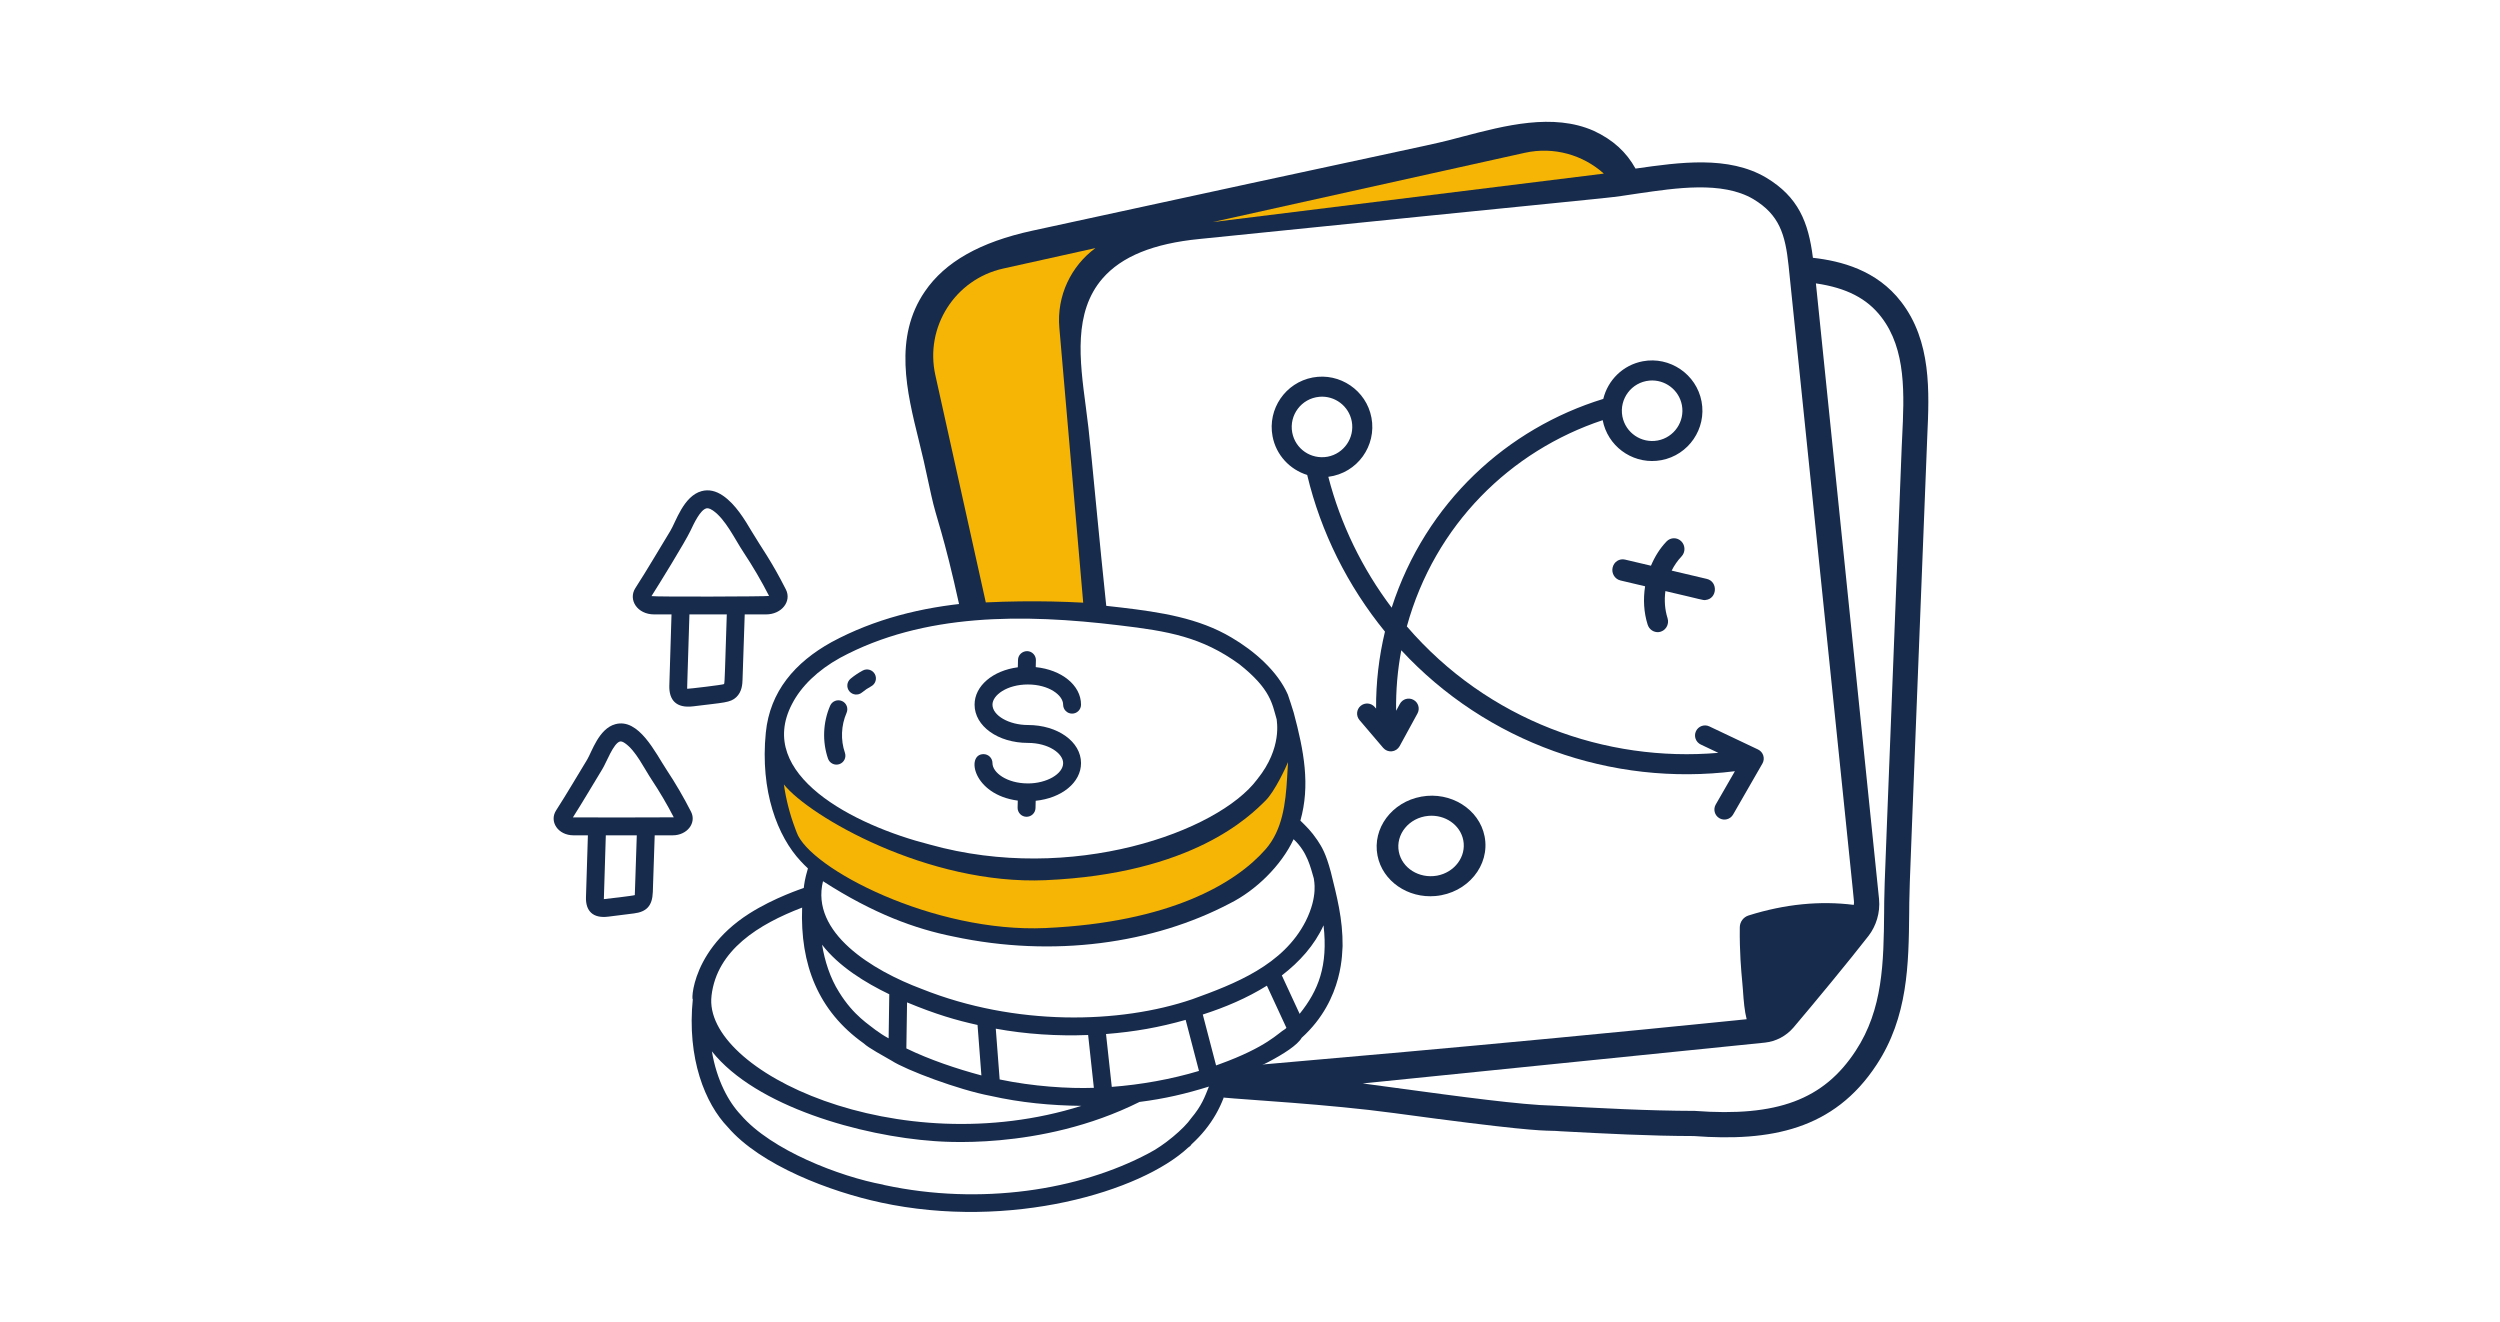
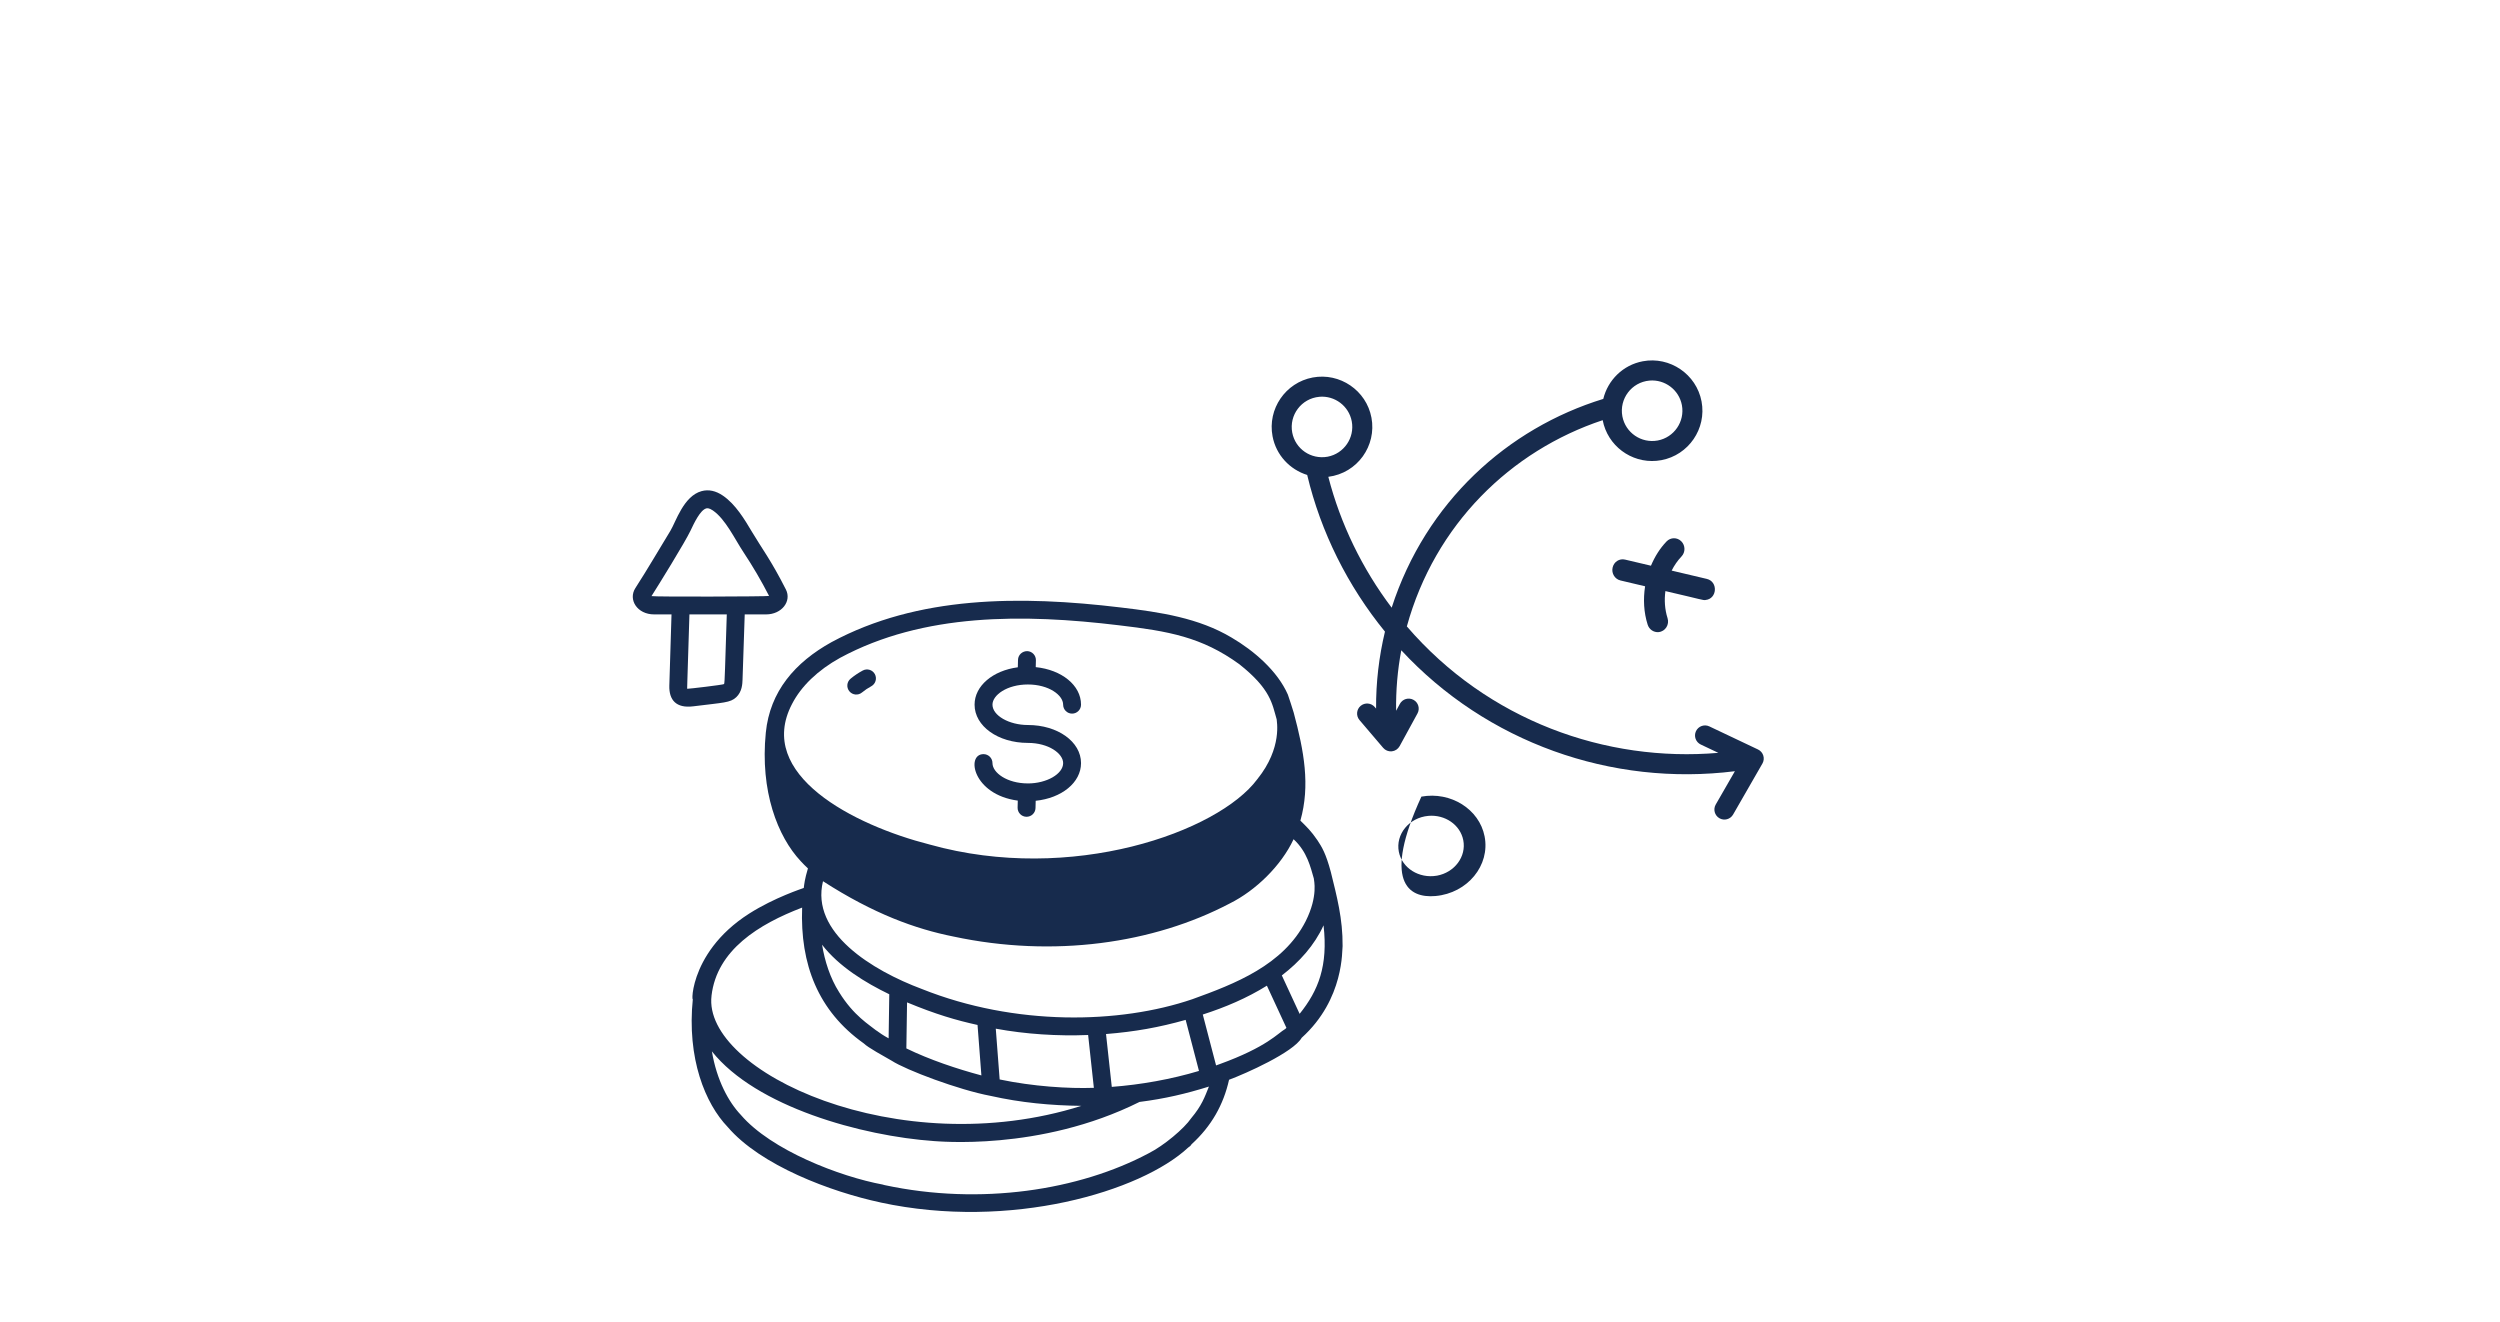
<svg xmlns="http://www.w3.org/2000/svg" width="259" height="137" viewBox="0 0 259 137" fill="none">
  <g clip-path="url(#clip0_202_597)">
    <path d="M123.093 118.888C123.236 118.806 123.362 118.692 123.444 118.547C125.497 116.683 126.755 114.45 127.33 111.863C129.034 111.233 133.992 109.026 134.854 107.516C139.32 103.48 139.019 98.312 139.093 98.017C139.12 95.185 138.489 92.834 137.874 90.34C137.355 88.4 136.947 87.754 136.496 87.065C135.823 86.077 135.368 85.656 134.72 85.017C135.751 81.368 135.101 77.833 134.029 73.832C133.993 73.702 133.48 72.087 133.422 71.959C132.343 69.503 129.898 67.403 127.596 66.056C124.19 64.024 120.233 63.421 116.14 62.938C105.678 61.678 95.082 61.71 86.151 66.523C82.363 68.622 79.764 71.626 79.338 75.898C78.732 81.969 80.564 86.669 82.963 89.225C83.19 89.487 83.452 89.723 83.702 89.966C83.364 91.096 83.314 91.64 83.271 91.992C83.147 92.044 80.228 92.987 77.622 94.645C70.98 98.867 71.676 104.944 71.834 103.225C71.816 103.41 71.794 103.32 71.782 103.444C71.137 109.681 73.081 114.353 75.388 116.755C78.803 120.75 86.092 123.476 91.218 124.573V124.577C104.692 127.487 118.232 123.426 123.095 118.887L123.093 118.888ZM86.935 102.794C85.999 101.326 85.44 99.546 85.166 97.872C86.915 100.143 89.668 101.817 92.129 103.005L92.061 107.573C91.894 107.475 91.517 107.285 90.972 106.886C90.919 106.846 90.81 106.764 90.749 106.737C90.11 106.198 88.444 105.246 86.935 102.794ZM93.971 103.847C96.949 105.085 99.082 105.703 101.273 106.186L101.672 111.414C99.132 110.734 96.313 109.791 93.899 108.616L93.971 103.848V103.847ZM103.564 111.833L103.163 106.571C106.238 107.14 109.58 107.355 112.73 107.226L113.324 112.699C110.709 112.794 107.006 112.556 103.564 111.831V111.833ZM115.18 112.601L114.584 107.126C117.606 106.882 120.054 106.442 122.834 105.66L124.214 110.949C121.346 111.81 118.207 112.372 115.18 112.601ZM133.141 106.608C132.399 107.032 131.284 108.457 126.335 110.252C126.292 110.26 126.245 110.279 126.195 110.301C126.184 110.304 126.175 110.308 126.166 110.311L125.986 110.378L124.609 105.105C126.932 104.357 129.177 103.408 131.25 102.116L133.274 106.487C133.229 106.53 133.186 106.564 133.145 106.608H133.141ZM134.641 105.035L132.798 101.053C134.62 99.66 136.182 97.927 137.12 95.864C137.596 100.063 136.59 102.613 134.641 105.035ZM136.114 91.029C136.109 91.158 136.589 92.801 135.273 95.427C132.953 99.995 127.92 101.931 123.535 103.515C115.993 106.093 105.164 106.315 95.508 102.461C90.355 100.535 83.953 96.621 85.263 91.294C90.514 94.677 94.837 96.238 98.776 97.025C109.14 99.241 119.494 97.761 127.428 93.585C130.083 92.257 132.728 89.7 134.015 86.943C135.429 88.25 135.771 89.841 136.118 91.028L136.114 91.029ZM87.037 68.15C95.676 63.492 106.054 63.589 115.918 64.779C121.058 65.386 124.505 65.991 128.388 68.808C131.674 71.409 131.797 72.938 132.264 74.527C132.247 74.65 132.896 77.45 130.262 80.718C126.208 86.191 110.987 91.608 96.315 87.494C88.42 85.484 78.243 80.244 82.05 72.941C82.999 71.091 84.726 69.431 87.037 68.15ZM73.713 103.156C74.268 98.412 78.615 95.744 83.101 94.026C82.881 99.894 84.74 104.729 89.49 108.099C89.906 108.52 91.59 109.436 92.388 109.896C93.858 110.852 99.326 112.916 102.624 113.533C105.767 114.24 108.866 114.528 112.034 114.568C93.043 120.549 72.763 110.99 73.715 103.154L73.713 103.156ZM76.761 115.513C75.487 114.181 74.255 111.922 73.752 108.921C78.322 114.664 89.267 117.691 96.775 118.217C96.945 118.205 107.681 119.338 118.053 114.161C120.688 113.825 122.848 113.315 125.245 112.568C124.804 113.664 124.502 114.544 123.41 115.844C122.68 116.921 120.577 118.686 119.005 119.479C111.821 123.306 101.593 124.911 91.653 122.778C91.595 122.758 91.531 122.74 91.466 122.728V122.724C87.004 121.894 79.9 119.166 76.759 115.513H76.761Z" fill="#172B4D" />
    <path d="M89.301 71.742C89.6 71.495 89.922 71.279 90.257 71.1C90.708 70.858 90.878 70.296 90.638 69.845C90.398 69.394 89.834 69.222 89.383 69.466C88.938 69.704 88.513 69.988 88.12 70.314C87.724 70.64 87.668 71.225 87.996 71.619C88.324 72.014 88.909 72.068 89.301 71.742Z" fill="#172B4D" />
-     <path d="M86.957 79.166C87.442 79 87.7 78.472 87.534 77.989C87.077 76.657 87.138 75.146 87.706 73.847C87.909 73.378 87.697 72.83 87.226 72.626C86.759 72.424 86.211 72.637 86.005 73.106C85.257 74.826 85.175 76.825 85.781 78.59C85.948 79.075 86.474 79.331 86.959 79.166H86.957Z" fill="#172B4D" />
    <path d="M71.815 73.176C74.998 72.777 75.646 72.811 76.269 72.236C76.884 71.665 76.913 70.844 76.927 70.405C76.992 68.676 77.083 65.694 77.153 63.652H79.367C80.99 63.652 82.035 62.288 81.42 61.073C79.866 58.008 78.918 56.807 77.903 55.098C77.149 53.829 76.211 52.249 74.899 51.352C74.158 50.844 73.417 50.684 72.685 50.881C70.817 51.386 70.013 54.074 69.458 54.982C68.329 56.825 67.103 58.943 65.825 60.924C65.053 62.122 66.014 63.652 67.765 63.652H69.569L69.342 71.022C69.299 72.528 70.054 73.394 71.815 73.176ZM67.496 61.755C68.157 60.724 70.98 56.154 71.533 54.987C71.91 54.184 72.546 52.839 73.17 52.671C73.238 52.653 73.439 52.601 73.852 52.882C75.161 53.779 76.129 55.857 77.011 57.189C77.985 58.656 78.88 60.187 79.676 61.739C79.521 61.81 67.731 61.841 67.498 61.757L67.496 61.755ZM75.295 63.652C75.109 69.073 75.096 70.713 75.014 70.869C74.887 70.953 71.346 71.37 71.196 71.359C71.184 71.196 71.171 71.848 71.425 63.652H75.295Z" fill="#172B4D" />
-     <path d="M67.632 92.413C67.689 90.881 67.754 88.722 67.827 86.54H69.683C71.205 86.54 72.175 85.245 71.595 84.103C70.841 82.619 69.987 81.153 69.055 79.746C67.906 78.008 66.177 74.357 63.743 75.028C62.03 75.492 61.309 77.91 60.825 78.704C59.821 80.346 58.749 82.193 57.611 83.961C56.88 85.096 57.79 86.539 59.418 86.539H60.906L60.707 92.948C60.664 94.364 61.407 95.168 63.016 94.965L65.672 94.631C66.972 94.469 67.584 93.859 67.632 92.411V92.413ZM59.352 84.683C60.412 83.018 61.343 81.416 62.407 79.673C62.83 78.984 63.549 77.002 64.228 76.82C64.353 76.789 64.527 76.843 64.742 76.992C65.874 77.768 66.728 79.596 67.509 80.772C68.346 82.034 69.116 83.346 69.803 84.675C69.726 84.69 59.511 84.697 59.352 84.683ZM62.56 93.147C62.56 93.052 62.613 91.368 62.762 86.54H65.971C65.905 88.486 65.842 90.607 65.779 92.347C65.772 92.581 65.754 92.728 65.781 92.728C65.644 92.8 62.685 93.143 62.561 93.149L62.56 93.147Z" fill="#172B4D" />
    <path d="M106.489 81.162C104.327 81.162 102.82 80.052 102.82 79.055C102.82 78.544 102.405 78.128 101.893 78.128C100.049 78.128 100.782 82.324 105.442 82.943L105.424 83.668C105.412 84.18 105.816 84.606 106.328 84.618H106.352C106.855 84.618 107.266 84.217 107.279 83.715L107.298 82.961C109.985 82.685 111.995 81.078 111.995 79.057C111.995 76.843 109.577 75.111 106.489 75.111C104.535 75.111 102.82 74.126 102.82 73.004C102.82 72.014 104.327 70.912 106.489 70.912C108.652 70.912 110.141 72.014 110.141 73.004C110.141 73.516 110.556 73.931 111.068 73.931C111.58 73.931 111.995 73.516 111.995 73.004C111.995 70.99 109.987 69.39 107.302 69.115L107.32 68.408C107.332 67.896 106.928 67.47 106.416 67.457C105.897 67.459 105.478 67.851 105.466 68.361L105.446 69.131C102.867 69.471 100.966 71.048 100.966 73.004C100.966 75.225 103.393 76.965 106.491 76.965C108.643 76.965 110.142 78.067 110.142 79.057C110.142 80.18 108.437 81.164 106.491 81.164L106.489 81.162Z" fill="#172B4D" />
    <path d="M166.105 41.325C156.195 44.37 147.712 52.004 144.177 62.957C141.132 58.922 138.876 54.294 137.613 49.398C140.643 49.011 142.627 46.17 142.083 43.271C141.554 40.445 138.806 38.583 135.999 39.108C133.173 39.637 131.304 42.368 131.835 45.192C132.202 47.157 133.638 48.65 135.425 49.205C136.835 55.137 139.632 60.715 143.482 65.436C142.857 68.04 142.545 70.717 142.562 73.41L142.423 73.248C142.051 72.814 141.397 72.76 140.959 73.131C140.522 73.503 140.471 74.157 140.841 74.595L143.298 77.479C143.515 77.735 143.847 77.87 144.181 77.84L144.195 77.838C144.534 77.802 144.835 77.602 145.001 77.302L146.851 73.913C147.127 73.408 146.942 72.778 146.437 72.504C145.932 72.228 145.303 72.415 145.028 72.918L144.637 73.636C144.608 71.528 144.783 69.429 145.174 67.37C154.008 76.904 166.945 81.503 179.735 79.898L177.748 83.352C177.464 83.849 177.635 84.482 178.131 84.769C178.628 85.056 179.266 84.882 179.548 84.387L182.586 79.103C182.888 78.58 182.679 77.906 182.13 77.646L177.087 75.254C176.569 75.007 175.948 75.23 175.703 75.748C175.459 76.266 175.679 76.885 176.197 77.131L178.02 77.995C166.38 78.995 154.156 74.662 145.749 64.897C148.658 54.335 156.509 46.7 166.038 43.53C166.545 46.177 168.984 47.978 171.618 47.741C171.783 47.727 171.95 47.703 172.116 47.673C174.942 47.144 176.812 44.413 176.281 41.589C175.748 38.763 172.994 36.902 170.197 37.427C168.121 37.816 166.572 39.395 166.101 41.321L166.105 41.325ZM136.681 41.107C138.271 40.965 139.742 42.053 140.043 43.653C140.36 45.353 139.237 46.995 137.538 47.316C135.813 47.624 134.197 46.512 133.875 44.812C133.538 43.008 134.823 41.276 136.681 41.109L136.681 41.107ZM170.883 39.429C172.471 39.287 173.944 40.375 174.245 41.975C174.562 43.675 173.439 45.317 171.74 45.636C170.031 45.95 168.398 44.83 168.077 43.132C167.74 41.328 169.025 39.596 170.883 39.429Z" fill="#172B4D" />
-     <path d="M147.257 82.53C144.197 83.079 142.157 85.821 142.71 88.639C143.229 91.294 145.861 93.085 148.719 92.828C152.032 92.53 154.394 89.659 153.804 86.646C153.253 83.826 150.293 81.978 147.257 82.53ZM148.862 90.72C147.013 91.04 145.254 89.939 144.919 88.244C144.569 86.445 145.968 84.705 147.979 84.524C149.699 84.37 151.282 85.447 151.595 87.043C151.926 88.74 150.701 90.388 148.86 90.722L148.862 90.72Z" fill="#172B4D" />
+     <path d="M147.257 82.53C143.229 91.294 145.861 93.085 148.719 92.828C152.032 92.53 154.394 89.659 153.804 86.646C153.253 83.826 150.293 81.978 147.257 82.53ZM148.862 90.72C147.013 91.04 145.254 89.939 144.919 88.244C144.569 86.445 145.968 84.705 147.979 84.524C149.699 84.37 151.282 85.447 151.595 87.043C151.926 88.74 150.701 90.388 148.86 90.722L148.862 90.72Z" fill="#172B4D" />
    <path d="M176.685 62.16C177.905 62.051 178.019 60.255 176.823 59.974L173.183 59.114C173.453 58.579 173.791 58.083 174.202 57.651C174.619 57.215 174.612 56.511 174.185 56.082C173.759 55.652 173.074 55.658 172.655 56.093C171.964 56.814 171.431 57.677 171.04 58.607L168.358 57.975C167.768 57.832 167.195 58.21 167.065 58.806C166.932 59.401 167.297 59.999 167.881 60.136L170.432 60.739C170.226 62.069 170.291 63.443 170.7 64.722C170.861 65.225 171.336 65.53 171.827 65.486C172.533 65.422 172.971 64.707 172.758 64.039C172.47 63.138 172.411 62.175 172.535 61.237C176.509 62.157 176.384 62.19 176.683 62.163L176.685 62.16Z" fill="#172B4D" />
-     <path fill-rule="evenodd" clip-rule="evenodd" d="M126.774 113.71C129.041 113.935 137.635 114.394 144.42 115.314C157.362 117.073 159.494 117.122 160.716 117.15C161.034 117.157 161.29 117.163 161.658 117.197C166.211 117.44 170.923 117.688 175.482 117.695C183.407 118.286 189.987 117.062 194.411 110.311C197.676 105.352 197.735 99.885 197.793 94.595V94.585L197.802 93.503C197.823 91.543 197.928 89.585 199.666 45.198C199.877 40.584 200.111 35.351 196.957 31.265C194.433 27.982 190.732 27.038 187.818 26.708C187.357 23.002 186.303 20.403 182.975 18.403C179.06 16.094 174.002 16.816 169.483 17.46L169.44 17.466C168.494 15.761 167.119 14.484 165.106 13.55C160.895 11.693 155.917 13 151.516 14.156C150.908 14.316 150.485 14.429 150.059 14.537C147.608 15.156 145.111 15.596 106.943 23.901C101.543 25.075 97.905 27.134 95.82 30.191C92.552 34.953 93.946 40.604 95.181 45.591C95.656 47.519 95.657 47.522 96.48 51.312C97.042 53.904 97.692 54.983 99.441 62.948C101.61 62.948 106.395 63.338 111.589 62.948C112.611 62.871 113.703 62.895 114.626 62.948C113.861 55.633 113.339 49.919 113.099 47.56C112.765 44.269 112.745 44.063 112.484 42.099C111.851 37.309 111.197 32.354 114.215 28.856C116.2 26.565 119.492 25.226 124.283 24.757C164.19 20.692 166.074 20.577 167.936 20.309C168.379 20.245 168.821 20.172 169.776 20.035C173.519 19.5 178.404 18.716 181.646 20.629C184.353 22.254 184.954 24.299 185.294 27.491L190.948 82.392C192.074 93.392 192.104 93.503 192.07 93.591C192.064 93.61 192.054 93.627 192.052 93.746C188.579 93.306 184.918 93.656 181.15 94.843C180.615 95.011 180.249 95.504 180.242 96.067C180.211 98.66 180.388 100.559 180.495 101.709C180.527 102.053 180.553 102.329 180.565 102.537C180.643 103.737 180.74 104.773 180.953 105.592C151.813 108.553 133.534 109.999 127.046 110.625C126.973 111.669 126.883 112.698 126.774 113.71ZM197.063 45.32C197.279 40.889 197.507 36.22 194.899 32.842C193.426 30.924 191.301 29.823 188.128 29.359L194.669 93.141C194.811 94.57 194.351 95.952 193.584 96.951C191.501 99.628 187.968 103.899 185.805 106.451C185.039 107.342 183.987 107.893 182.836 108.016L141.178 112.244C142.323 112.398 143.498 112.557 144.68 112.717C151.058 113.583 157.645 114.477 160.875 114.543C165.734 114.801 170.717 115.079 175.584 115.089C184.137 115.73 188.933 113.922 192.242 108.874C195.089 104.548 195.141 99.691 195.196 94.548C195.202 94.015 195.202 93.709 195.205 93.402C195.219 91.659 195.318 89.917 197.017 46.3L197.063 45.32Z" fill="#172B4D" />
-     <path d="M108.317 91.187C96.151 91.716 83.854 84.575 81.209 81.269C81.429 82.808 81.815 84.317 82.36 85.772L82.531 86.228C83.854 89.975 96.746 96.671 108.317 96.145C121.182 95.561 128.012 91.528 131.112 87.991C132.862 85.995 133.189 83.239 133.344 80.589L133.441 78.955C133.22 79.506 132.062 81.987 131.127 82.922C129.474 84.575 123.523 90.526 108.317 91.187Z" fill="#F6B404" />
-     <path fill-rule="evenodd" clip-rule="evenodd" d="M103.933 27.821C98.943 28.929 95.795 33.872 96.902 38.863L102.128 62.41C103.295 62.354 104.476 62.318 105.669 62.303C107.896 62.274 110.084 62.321 112.22 62.436L109.749 33.96C109.461 30.634 110.971 27.554 113.487 25.701L103.933 27.821ZM125.619 23.009L166.158 17.986C164.01 16.057 160.994 15.159 157.961 15.832L125.619 23.009Z" fill="#F6B404" />
  </g>
  <defs>
    <clipPath id="clip0_202_597">
      <rect width="258.357" height="135.692" fill="white" transform="translate(0.547 0.938)" />
    </clipPath>
  </defs>
</svg>